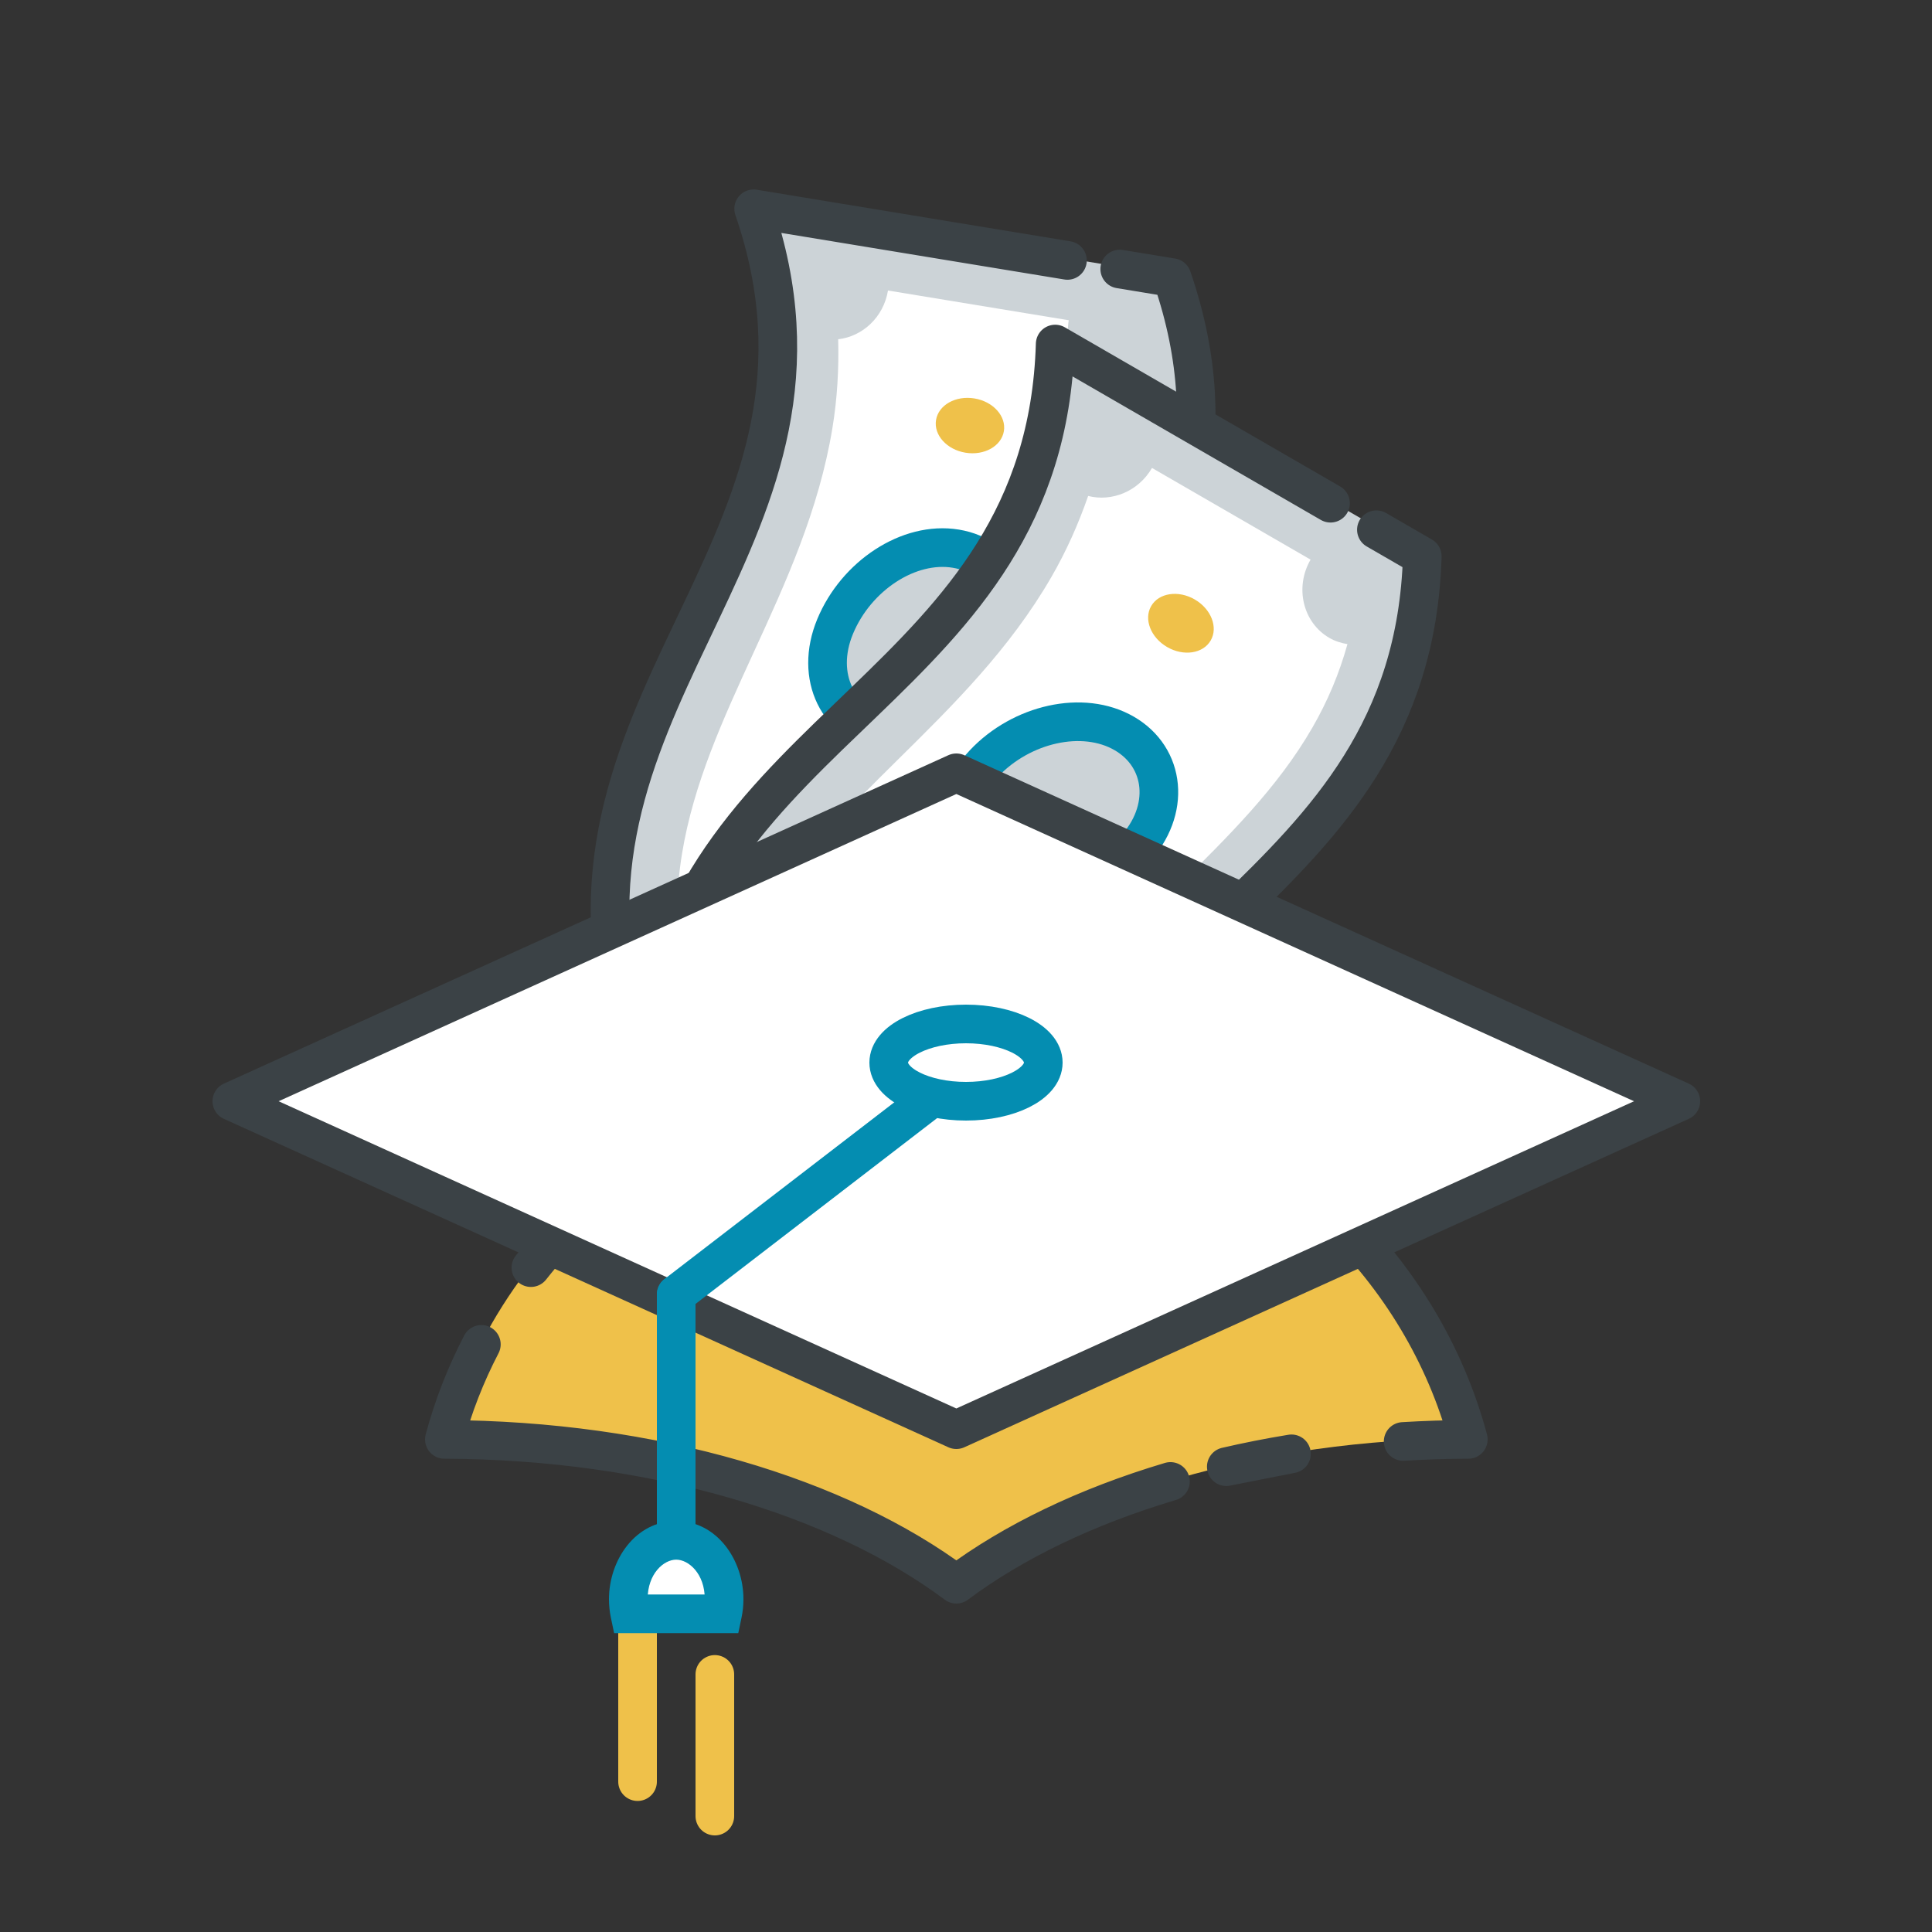
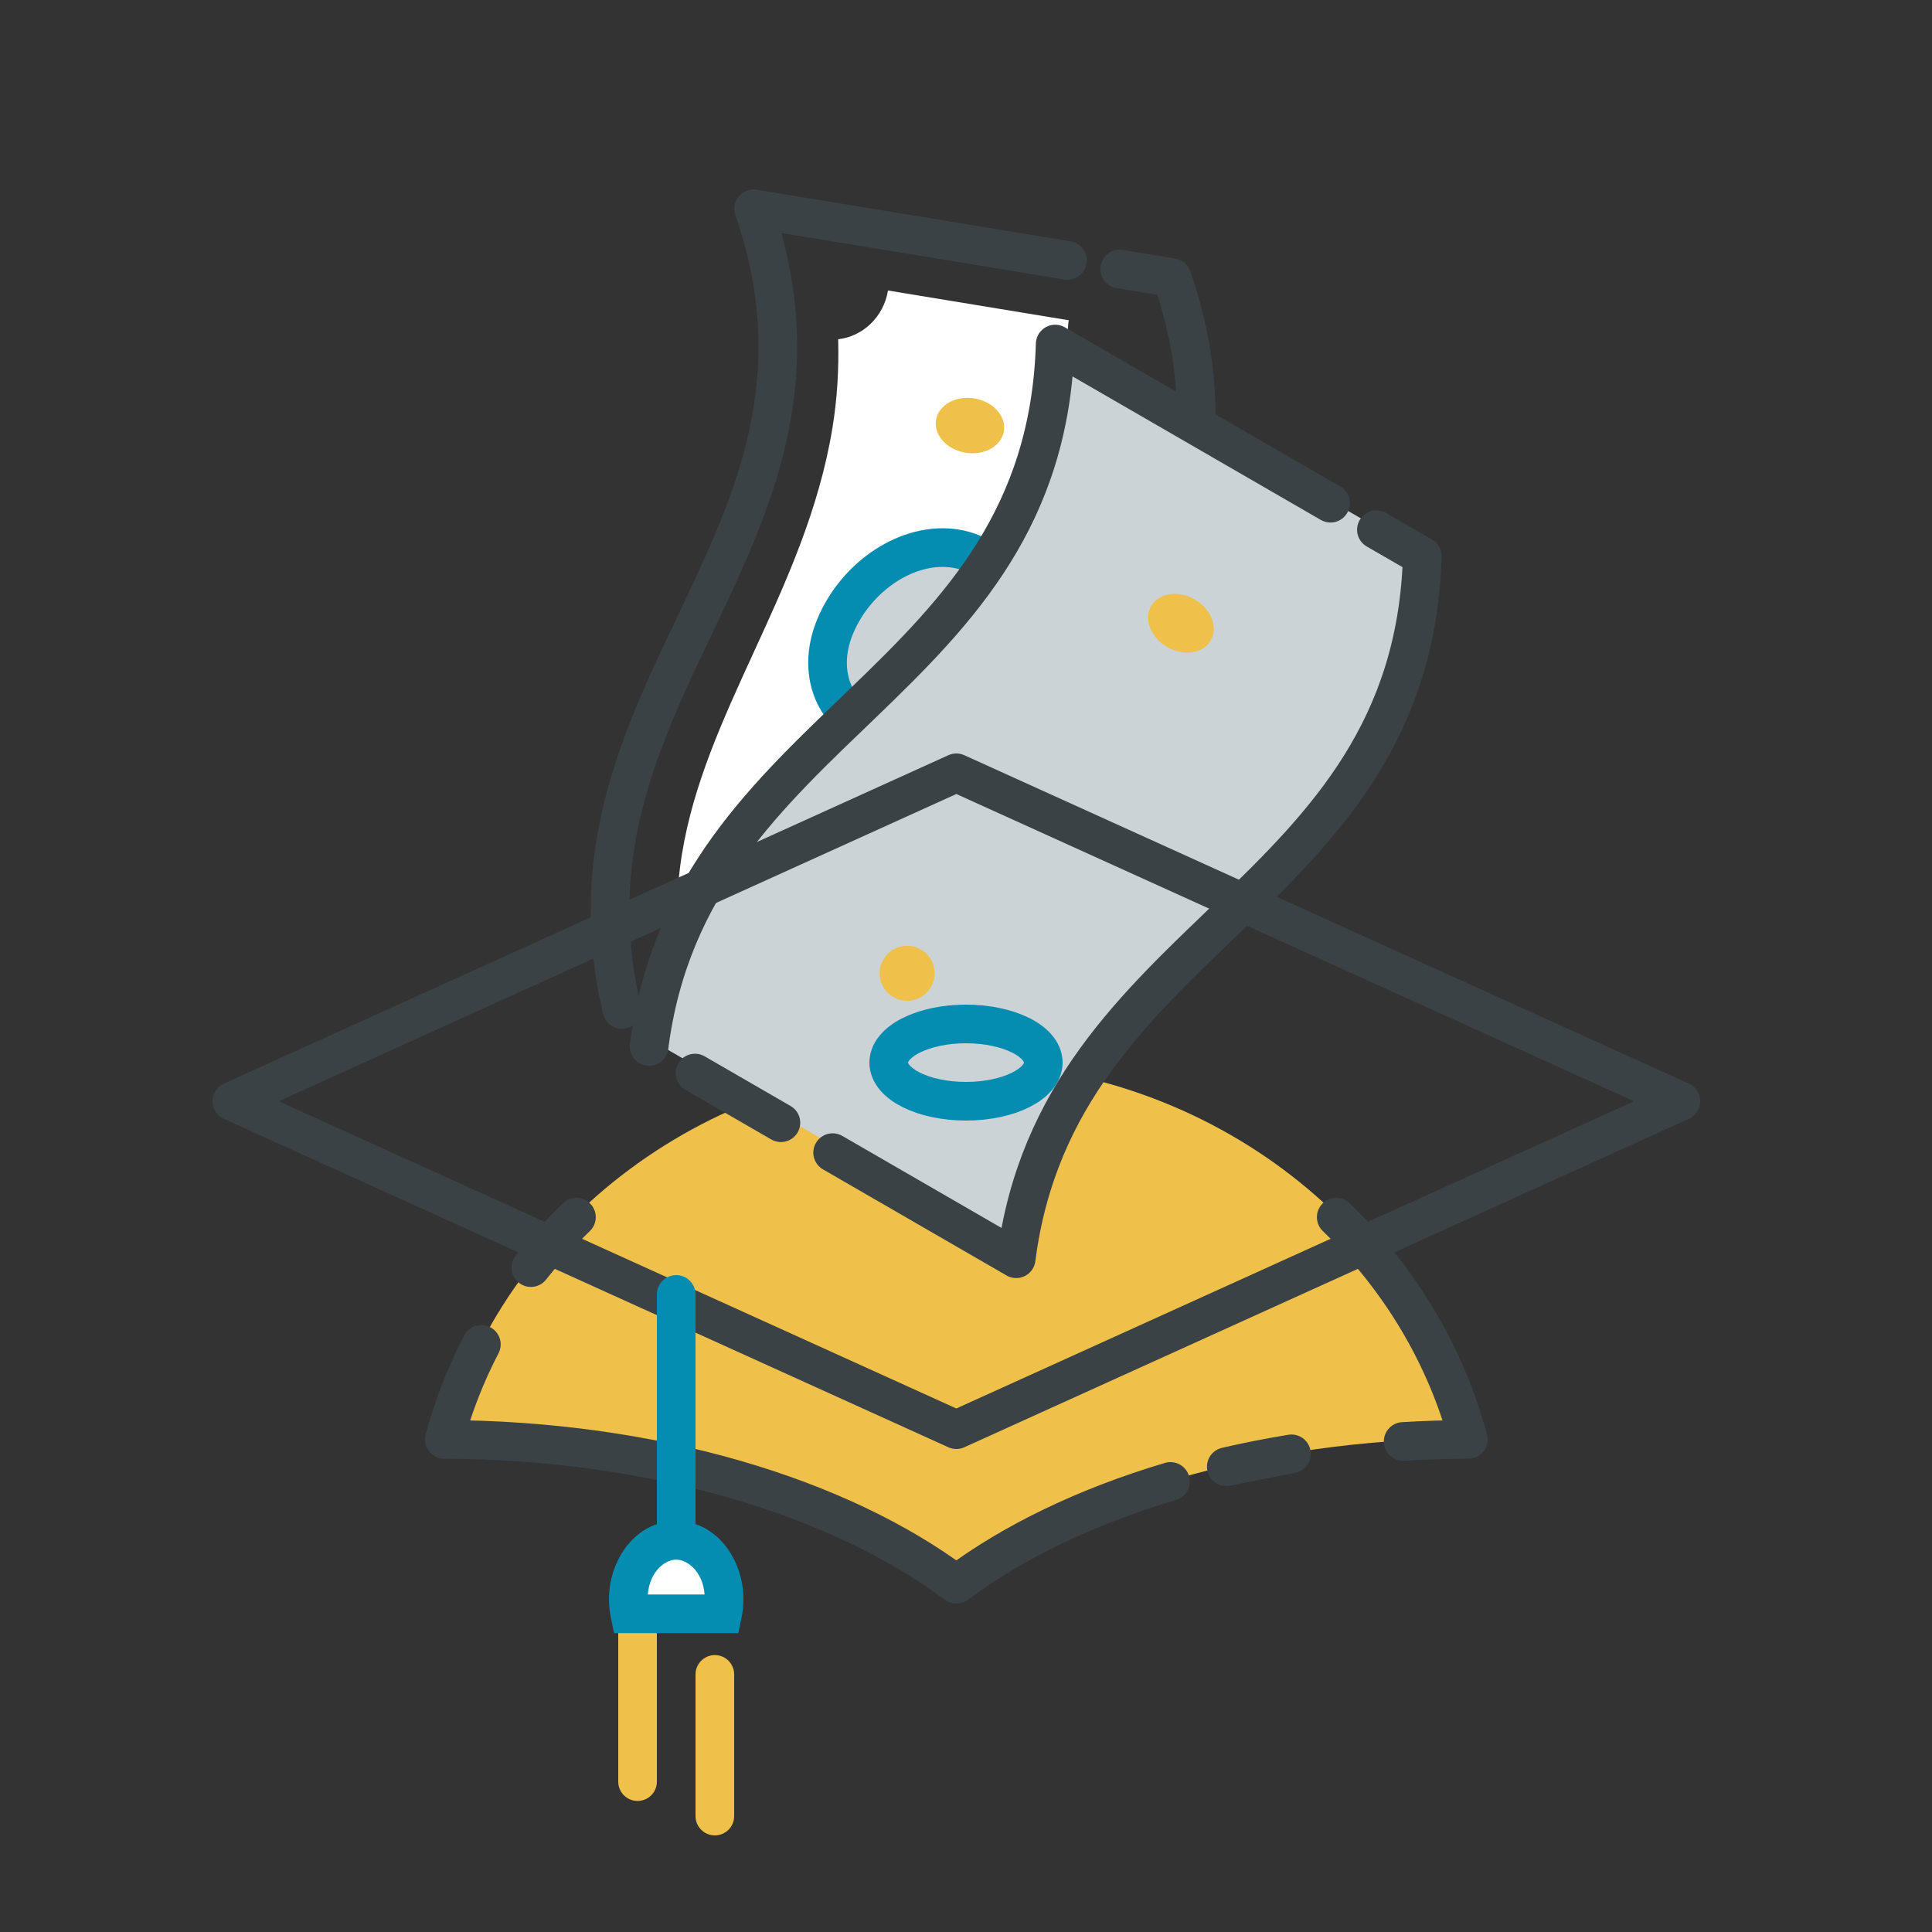
<svg xmlns="http://www.w3.org/2000/svg" width="100" height="100" viewBox="0 0 100 100" fill="none">
  <rect x="0" y="0" width="100" height="100" fill="#333333" stroke="none" />
  <path d="M76 74.451C65.164 74.489 55.553 77.446 49.5 82C43.447 77.446 33.836 74.489 23 74.451C25.98 63.275 36.714 55 49.5 55C62.286 55 73.02 63.275 76 74.451Z" fill="#EFC14A" />
  <path d="M27.48 65.612C28.204 64.693 28.991 63.82 29.837 63M72.627 74.609C73.736 74.542 74.861 74.506 76 74.502C74.82 70.106 72.422 66.161 69.163 63M60.582 76.679C56.226 77.977 52.442 79.801 49.5 82C43.447 77.477 33.836 74.541 23 74.502C23.46 72.788 24.105 71.142 24.915 69.585M66.846 75.25C65.694 75.439 64.569 75.661 63.473 75.915L66.846 75.25Z" stroke="#3B4246" stroke-width="2" stroke-linecap="round" stroke-linejoin="round" />
-   <path d="M39.333 10.751C45.062 27.567 28.663 35.451 32.553 51.964L53.936 55.482C50.046 38.969 66.445 31.085 60.716 14.269L39.333 10.751Z" fill="#CCD3D7" />
  <path d="M45.962 15.037L55.318 16.576C55.047 18.22 56.099 19.766 57.662 20.023C58.002 20.079 58.331 20.054 58.649 19.993C58.79 21.564 58.733 23.121 58.475 24.688C57.894 28.222 56.403 31.467 54.822 34.907C53.147 38.567 51.41 42.349 50.693 46.709C50.539 47.646 50.444 48.575 50.393 49.494C49.024 49.523 47.819 50.575 47.578 52.04L38.052 50.473C38.323 48.829 37.271 47.283 35.708 47.026C35.481 46.988 35.265 46.988 35.046 47.004C35.067 46.063 35.147 45.123 35.303 44.178C35.901 40.541 37.416 37.248 39.014 33.758C40.673 30.147 42.385 26.414 43.086 22.156C43.339 20.614 43.424 19.089 43.384 17.56C44.647 17.418 45.735 16.416 45.962 15.037Z" fill="white" />
  <path d="M32.191 52.248C28.233 35.636 44.829 27.726 39.009 10.807L49.837 12.589L55.251 13.479M43.019 54.03L53.847 55.811C49.89 39.199 66.485 31.289 60.665 14.37L57.958 13.925M39.968 53.528L34.898 52.694" stroke="#3B4246" stroke-width="2" stroke-miterlimit="10" stroke-linecap="round" stroke-linejoin="round" />
  <path d="M49.472 28.399C47.032 27.998 44.314 29.809 43.228 32.422C42.142 35.034 43.39 37.498 45.838 37.901C48.277 38.302 50.996 36.491 52.082 33.878C53.159 31.264 51.911 28.8 49.472 28.399Z" fill="#CCD3D7" stroke="#048DB1" stroke-width="2" stroke-miterlimit="10" stroke-linejoin="round" />
  <path d="M41.941 43.753C41.814 44.529 42.339 45.261 43.115 45.389C43.891 45.517 44.623 44.991 44.751 44.215C44.879 43.44 44.353 42.707 43.577 42.579C42.801 42.452 42.069 42.977 41.941 43.753Z" fill="#EFC14A" />
  <path d="M48.449 21.739C48.321 22.515 49.004 23.273 49.974 23.432C50.944 23.592 51.833 23.092 51.961 22.316C52.088 21.541 51.406 20.782 50.436 20.623C49.466 20.463 48.576 20.963 48.449 21.739Z" fill="#EFC14A" />
  <path d="M54.939 17.87C54.357 35.625 36.231 37.207 34.036 54.029L52.797 64.875C54.992 48.053 73.118 46.47 73.7 28.715L54.939 17.87Z" fill="#CCD3D7" />
-   <path d="M59.627 24.221L67.835 28.966C67.001 30.409 67.439 32.227 68.811 33.02C69.109 33.192 69.425 33.285 69.744 33.34C69.321 34.86 68.718 36.296 67.923 37.671C66.131 40.772 63.59 43.281 60.896 45.94C58.035 48.773 55.074 51.697 52.863 55.523C52.388 56.345 51.971 57.181 51.598 58.022C50.307 57.565 48.808 58.124 48.065 59.409L39.708 54.578C40.541 53.136 40.104 51.318 38.732 50.525C38.533 50.41 38.331 50.333 38.12 50.271C38.473 49.398 38.88 48.547 39.36 47.717C41.204 44.526 43.785 41.981 46.512 39.281C49.34 36.489 52.261 33.601 54.42 29.865C55.202 28.512 55.82 27.115 56.323 25.671C57.555 25.985 58.927 25.432 59.627 24.221Z" fill="white" />
  <path d="M33.597 54.168C35.764 37.229 54.083 35.692 54.616 17.808L64.116 23.3L68.867 26.046M43.097 59.66L52.598 65.152C54.764 48.213 73.084 46.676 73.617 28.792L71.242 27.419M40.42 58.112L35.972 55.541" stroke="#3B4246" stroke-width="2" stroke-miterlimit="10" stroke-linecap="round" stroke-linejoin="round" />
-   <path d="M58.189 37.962C56.049 36.725 52.866 37.459 50.927 39.519C48.988 41.58 49.285 44.325 51.432 45.567C53.573 46.804 56.756 46.07 58.694 44.01C60.626 41.945 60.329 39.199 58.189 37.962Z" fill="#CCD3D7" stroke="#048DB1" stroke-width="2" stroke-miterlimit="10" stroke-linejoin="round" />
  <path d="M45.72 49.665C45.326 50.346 45.559 51.217 46.24 51.61C46.921 52.004 47.791 51.771 48.185 51.09C48.578 50.409 48.346 49.538 47.665 49.145C46.984 48.751 46.113 48.984 45.72 49.665Z" fill="#EFC14A" />
  <path d="M59.585 31.369C59.191 32.05 59.562 33 60.413 33.492C61.264 33.984 62.273 33.831 62.666 33.15C63.06 32.47 62.689 31.519 61.838 31.027C60.987 30.535 59.978 30.688 59.585 31.369Z" fill="#EFC14A" />
-   <path d="M49.5 40L87 57L49.5 74L12 57L49.5 40Z" fill="white" />
  <ellipse cx="50" cy="55" rx="4" ry="2" stroke="#048DB1" stroke-width="2" />
  <path d="M49.5 40L87 57L49.5 74L12 57L49.5 40Z" stroke="#3B4246" stroke-width="2" stroke-linecap="round" stroke-linejoin="round" />
-   <path d="M48 57L35 67" stroke="#048DB1" stroke-width="2" stroke-linecap="round" stroke-linejoin="round" />
  <path d="M35 67L35 79.727" stroke="#048DB1" stroke-width="2" stroke-linecap="round" stroke-linejoin="round" />
  <line x1="33" y1="84.243" x2="33" y2="92.217" stroke="#EFC14A" stroke-width="2" stroke-linecap="round" stroke-linejoin="round" />
  <line x1="37" y1="86.667" x2="37" y2="94" stroke="#EFC14A" stroke-width="2" stroke-linecap="round" stroke-linejoin="round" />
  <path fill-rule="evenodd" clip-rule="evenodd" d="M37.401 83.531C37.452 83.288 37.48 83.033 37.48 82.77C37.48 81.09 36.369 79.727 35 79.727C33.631 79.727 32.521 81.09 32.521 82.77C32.521 83.033 32.548 83.288 32.599 83.531H37.401Z" fill="white" />
  <path d="M37.401 83.531V84.531H38.213L38.38 83.736L37.401 83.531ZM32.599 83.531L31.62 83.736L31.787 84.531H32.599V83.531ZM36.48 82.77C36.48 82.964 36.459 83.15 36.423 83.326L38.38 83.736C38.445 83.426 38.48 83.102 38.48 82.77H36.48ZM35 80.727C35.635 80.727 36.48 81.441 36.48 82.77H38.48C38.48 80.739 37.103 78.727 35 78.727V80.727ZM33.521 82.77C33.521 81.441 34.365 80.727 35 80.727V78.727C32.897 78.727 31.521 80.739 31.521 82.77H33.521ZM33.578 83.326C33.541 83.15 33.521 82.964 33.521 82.77H31.521C31.521 83.102 31.555 83.426 31.62 83.736L33.578 83.326ZM32.599 84.531H37.401V82.531H32.599V84.531Z" fill="#048DB1" />
</svg>